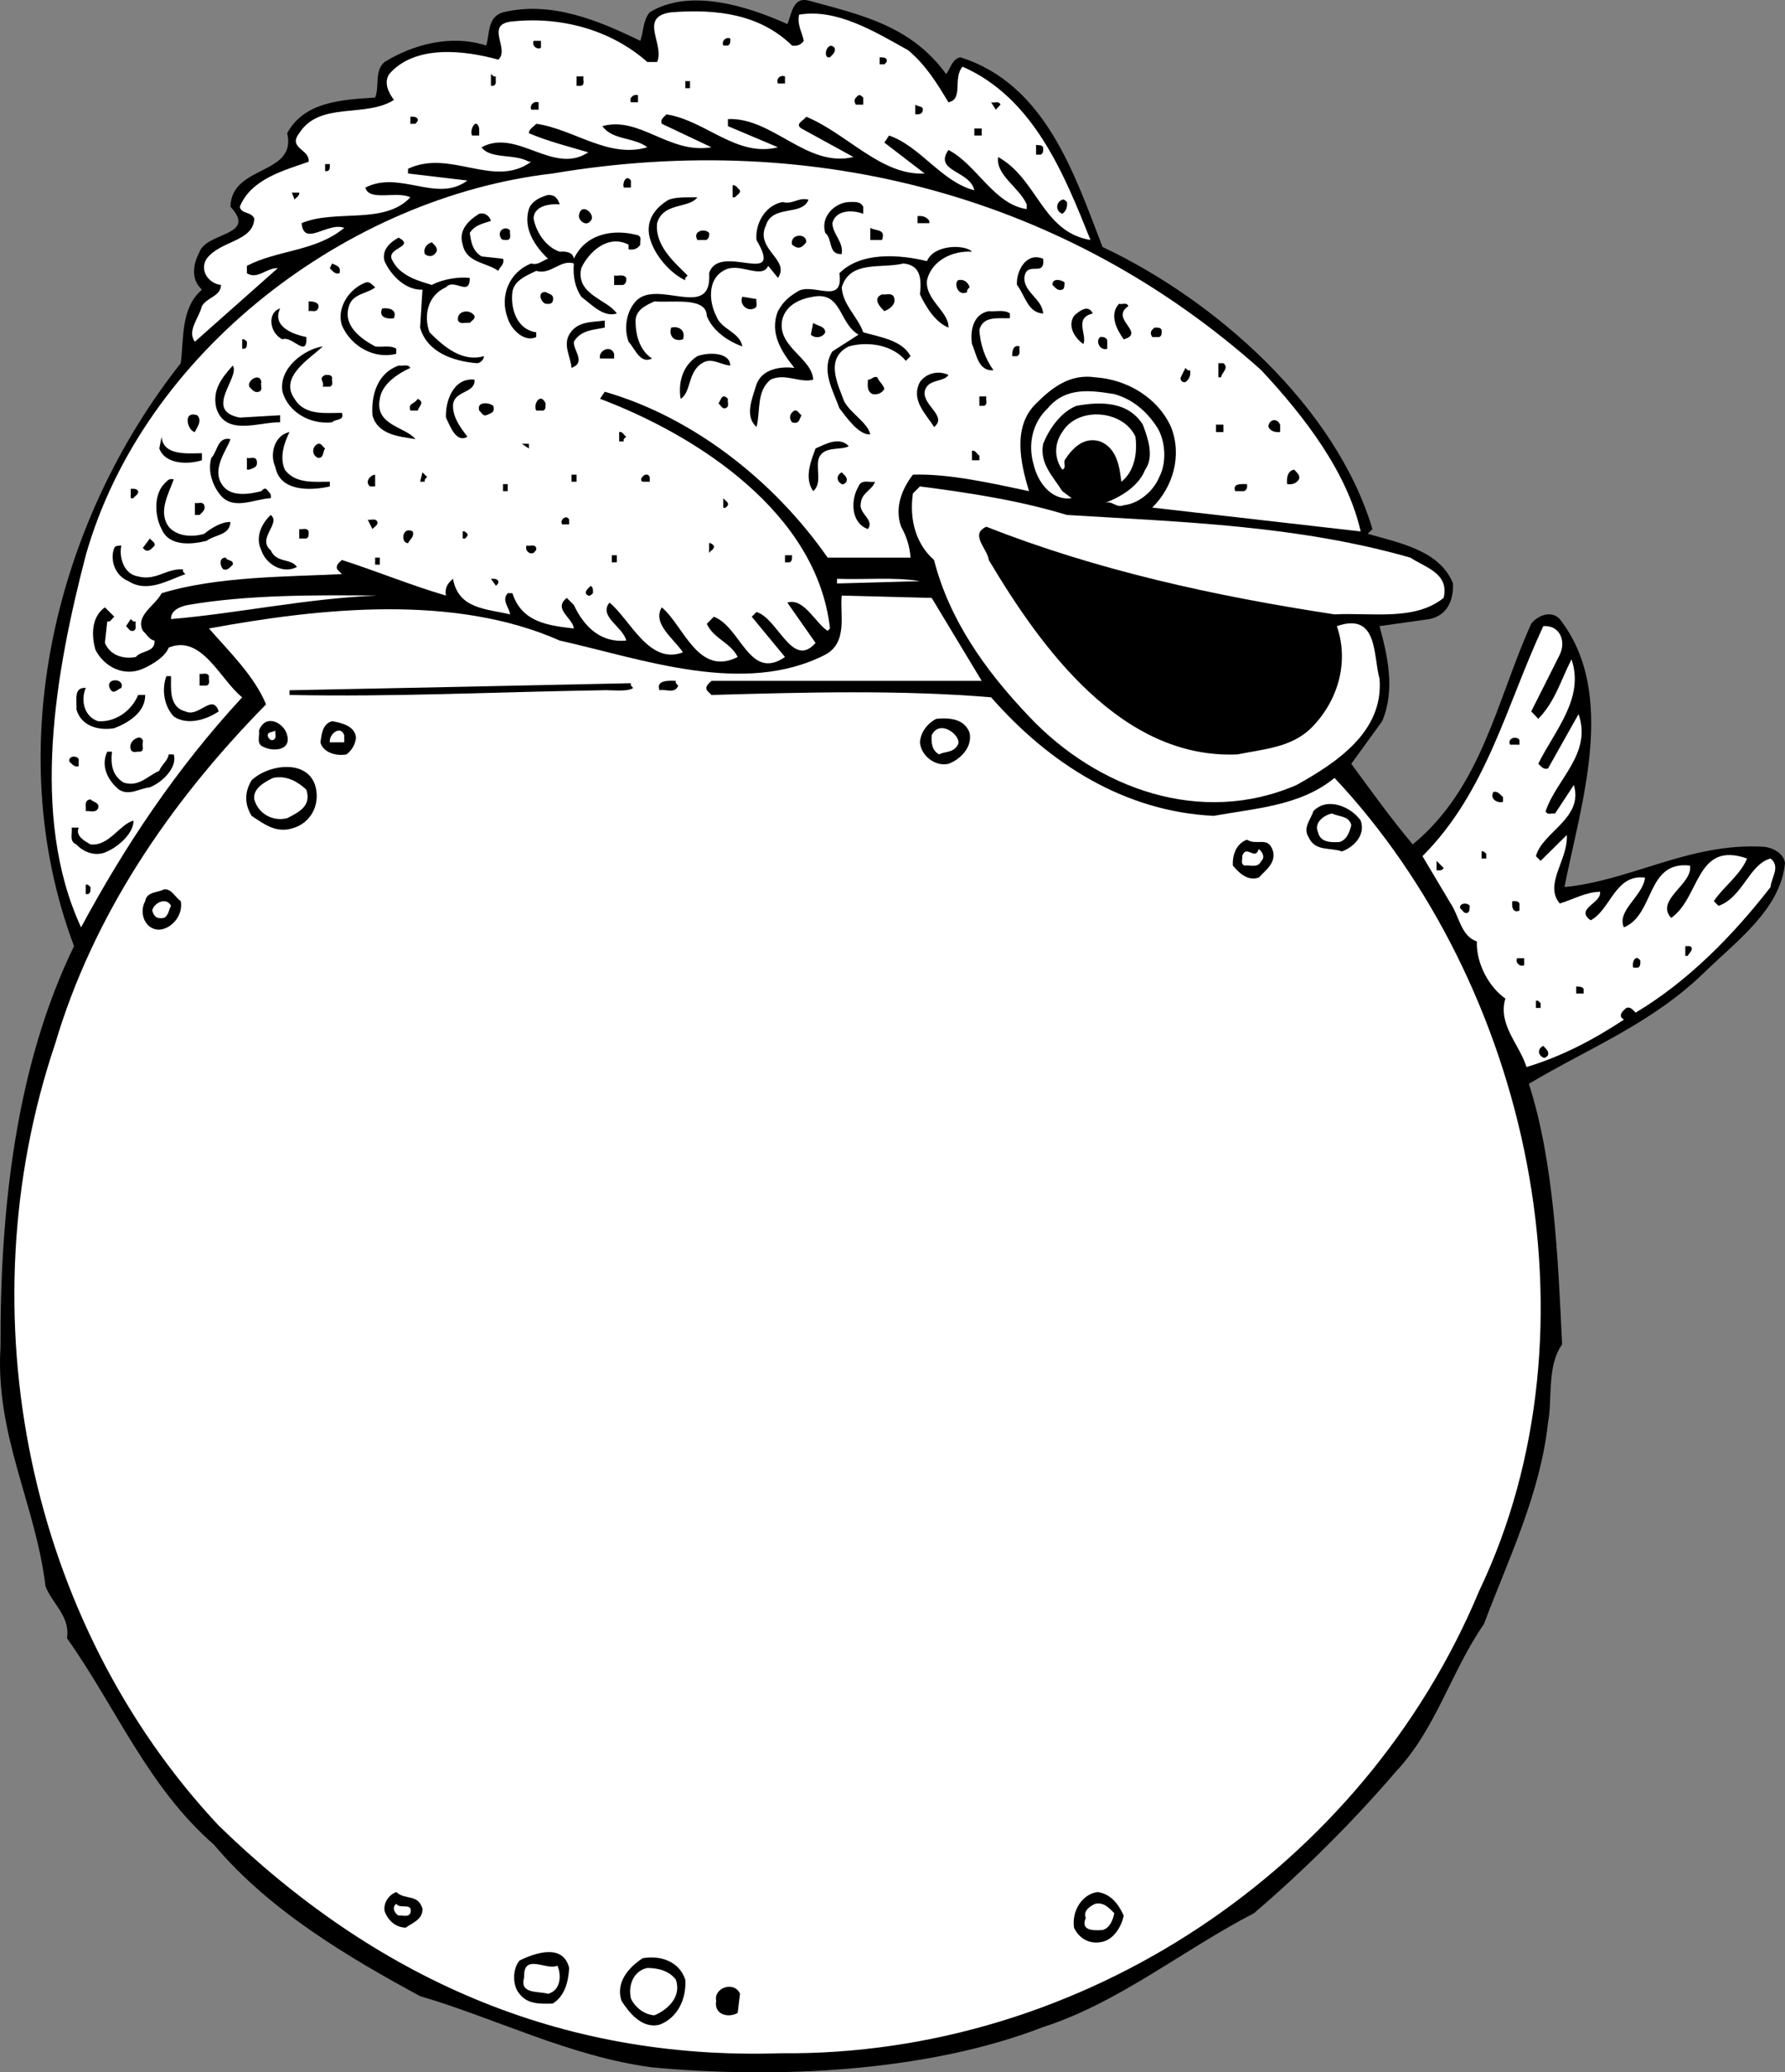
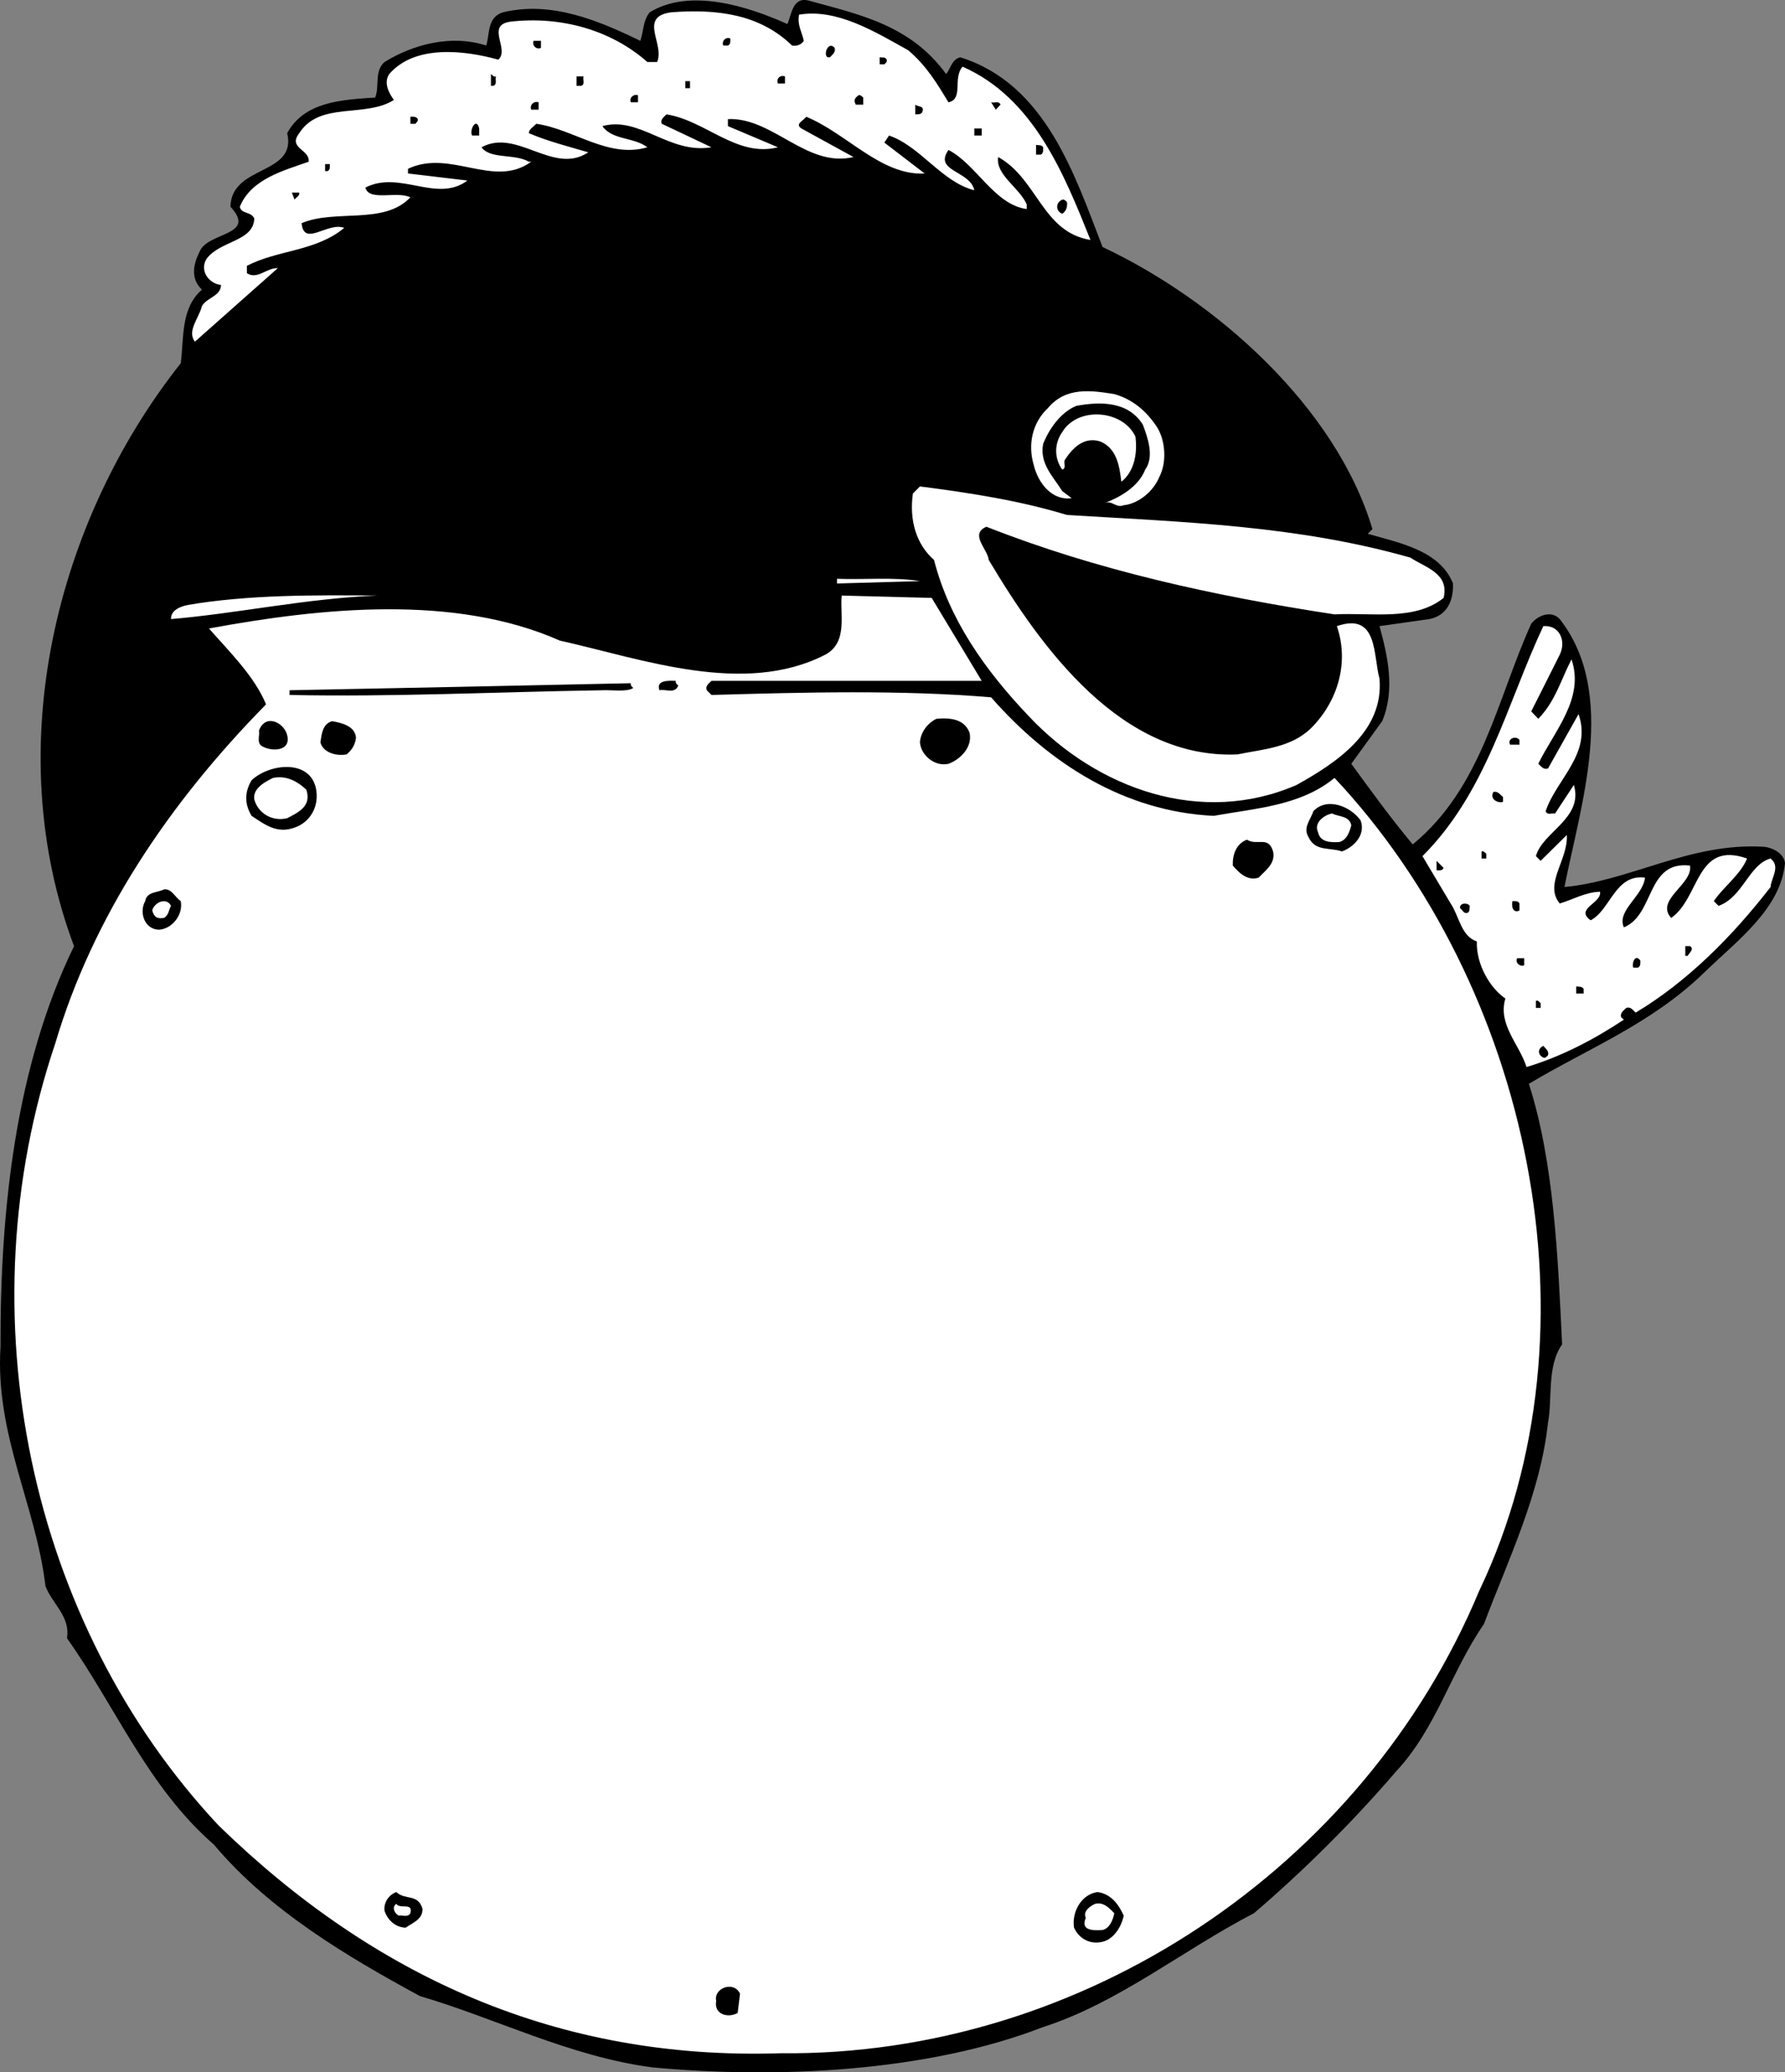
<svg xmlns="http://www.w3.org/2000/svg" width="531.751" height="617.149">
  <rect width="100%" height="100%" fill="#808080" stroke="none" />
  <path d="M234.552 7.163c1.273-2.676 1.472-8.176 6.297-7 14.976 4.125 30.375 7.226 41 21.898 1.375-1.672 1.675-4.375 4.203-5 25.472 7.926 34.172 35.227 42.398 56.5 33.676 15.828 69.477 47.527 80.399 84l-1.399 1.402c9.375 2.723 21.477 4.926 25.399 14.801.175 5.223-1.825 9.524-7 10.598l-14.899 2.101c2.375 8.625 4.774 18.926.801 28.301l-9.2 12.7c5.876 8.023 11.774 16.222 18.298 24 20.675-16.977 25.078-43.176 35.3-65.7 1.977-2.578 6.075-4.078 8.5-1.402 17.375 22.226 6.176 55.426 1.403 79.8 19.773-1.874 37.273-13.273 59.297-12 2.675.227 6.078 1.926 6.402 4.899-1.324 13.625-14.227 23.027-24 32.5-15.727 15.328-34.625 22.625-52.3 33.203 7.476 23.223 8.675 51.723 9.898 77.598-4.625 6.527-2.825 16.426-4.2 23.3-2.222 20.926-11.722 40.524-19.097 60-9.828 14.227-14.227 31.126-26.102 43.801-12.625 14.723-27.226 29.325-42.398 42.301-21.125 10.922-40.227 26.625-62.801 33.899-34.926 13.523-79.824 15.425-116.5 12-24.625-3.274-46.727-14.676-69.102-21.2-21.324-11.574-44.824-25.375-61.398-45.101-19.727-17.176-29.227-40.973-43.8-61.5 1.073-6.473-4.427-10.274-6.4-15.5C10.627 447.987-1.475 427.389.15 401.06c-.125-41.074 4.575-83.672 21.903-119.297-22.227-59.176-5.328-126.676 31.797-173.602.976-7.773-.024-16.374 6.3-21.898-3.425-3.277-2.625-7.476-.699-11.3 2.375-5.977 17.274-4.676 9.2-13.403.277-12.574 19.874-9.273 16.902-21.898 5.074-9.375 16.172-9.977 26.199-10.602 1.375-3.273-.324-7.875 2.8-10.598 8.575-5.277 19.876-8.277 30.298-4.902 1.078-3.574.277-8.473 5-9.898 14.476-3.477 28.578 2.523 40.902 8.5.973-2.774.773-6.075 2.8-8.5 11.876-7.274 29.075-1.875 41 3.5" />
  <path fill="#fff" d="M282.552 30.463c4.574-.976 1.172-7.175 4.199-10.601 21.273 9.324 30.375 32.324 38.098 51.601-14.422-2.375-15.723-18.175-27.5-24.699-.825 5.324 6.375 9.125 8.5 14.098v1.402c-9.723-1.375-14.922-13.277-23.297-17.601-4.528 6.425 6.472 6.125 7.699 12-9.727-2.477-16.027-13.075-25.402-16.301l-1.399 2.101 12 9.2c-12.926.726-23.226-11.977-35.3-16.899-.626 1.125-3.524 2.125-1.399 3.5l15.5 8.5c-13.926 3.324-24.027-11.875-37.402-11.3v2.097l14.902 6.3c-12.227 3.126-21.527-7.972-33.2-9.8-.827.828-1.925 1.527-1.402 2.8l14.801 7c-12.625 2.126-21.324-9.374-32.5-6.3 2.977 4.227 9.375 3.227 13.399 6.3-11.625 3.427-21.825-5.374-33.098-7-.824.927-2.227 1.626-2.2 2.802 5.673 2.425 11.673 3.925 17.7 5.699-10.426 6.926-21.227-7.274-31.8-1.5 2.573 3.625 9.874 1.824 14.1 4.3h.7c-11.125 8.126-24.027-3.874-36.7 2.102v1.399l17.7 2.101c-9.125 6.824-20.125-3.176-30.402 2.098 1.078 4.226 9.375.926 13.402 2.902-7.824 8.324-22.324 3.422-32.402 7.7.675 7.222 7.777-.477 12.703 1.398-8.426 7.027-19.828 6.527-29 11.3v2.2c3.172 2.027 5.875-1.676 9.199-1.5l-24.7 21.902c-2.425-3.277 1.274-7.078 2.098-10.601 1.575-2.676 5.575-2.875 5.7-6.301-3.625-.375-6.524-4.274-4.297-7.801 4.074-5.473 13.972-5.074 14.199-12-1.027-2.172-3.926-1.273-4.3-3.5 3.374-8.375 13.476-10.875 20.5-13.398.476-3.676-6.325-3.977-2.802-8.5 6.075-9.575 19.676-4.477 28.2-9.899-1.524-2.078-3.125-5.078-1.399-7.703 7.676-8.875 22.477-7.074 32.5-4.297 3.477-3.078-3.824-10.176 3.5-11.3 15.176-1.778 30.176 2.523 40.899 12h2.902c2.375-5.278-5.727-13.477 4.2-14.801 13.773-1.075 26.476.625 36 9.898 1.374.227 2.675-.172 3.5-1.398-.524-2.575-2.024-4.774-1.4-7.801 11.274-1.875 22.473 5.027 32.5 10.601 5.473 4.625 8.673 10.024 12 15.5" />
  <path d="M217.552 11.463c-.028.825.172 1.723-.703 2.098h-1.399c-.523-1.375.774-2.672 2.102-2.098m-56.402 2.801c-1.426.625-2.723-.777-2.2-2.101h2.2v2.101m87.5 0c.374 1.324-.723 2.024-1.399 2.797h-.7c-1.425-.875.274-4.973 2.098-2.797m15.501 3.5c.175.723-.325 1.024-.7 1.399h-1.398V17.06c.773.125 1.672-.172 2.097.703m-116.398 5.001c-.324.922.473 2.324-.8 2.797h-.7v-3.5c.473.328.773.926 1.5.703m26.098 0c-.325.922.578 2.324-.7 2.797h-1.398v-2.797h2.098m60 2.098h-2.098c-.625-1.375.676-2.676 2.098-2.098v2.098m-28.297 1.402h-1.403v-2.101h1.403v2.101m-15.5 4.199h-2.102c-.625-1.277.774-2.574 2.102-2.101v2.101m67.098-1.403v2.103h-2.2c-.625-1.176-.523-1.774.801-2.801.574-.176.973.324 1.398.699m-96.699 3.602h-2.199c-.527-1.375.773-2.676 2.2-2.2v2.2m137.601-1.5-1.403 1.5-1.398-2.2c.875.325 2.273-.574 2.8.7m-23.3 2.199c-.426.824-1.324.625-2.102.699v-2.898c.778.726 2.875.226 2.102 2.199M124.45 35.463c.176.625-.426 1.024-.699 1.399h-1.5v-2.098c.773.024 1.676-.176 2.2.7m18.3 2.8v2.098h-2.102c-.925-1.574 1.278-5.676 2.102-2.098m149.699 2.098h-2.199v-2.098h2.2v2.098m18.3 3.5c-.027.824.176 1.726-.7 2.199h-1.402v-2.898c.778.125 1.676-.075 2.102.699" />
-   <path fill="#fff" d="M375.751 110.264c13.074 14.024 25.574 30.422 29.598 48l-62.098-7.102c6.176-6.074 8.973-15.476 5.598-24-4.024-8.875-13.223-14.175-22.598-14.8-7.426-1.075-12.727 2.925-17.602 7.8-7.125 6.926-4.625 17.825-2.097 26.102-11.227-2.375-24.028-5.277-34.602-4.902-3.324 4.324-5.523 9.925-3.5 15.5 1.574 2.824 2.574 5.824 2.801 9.199h-24.7c-16.226-23.274-40.527-41.973-66.402-49.399l-1.398 2.102c28.973 10.922 64.676 34.024 68.5 68.398l-.7.7c-3.624-2.274-7.124-9.973-12-8.399l8.4 12c-6.927 7.926-11.227-7.375-17.602-9.199l-1.399 1.398 9.899 12c-10.625 7.325-13.125-8.976-21.2-12l-2.097 2.102c1.972 4.422 7.172 5.625 9.199 9.898-11.824 5.926-16.027-9.273-22.602-14.8-2.925 4.824 3.477 9.226 6.301 13.402-10.125 3.922-15.824-9.977-21.898-14.8-3.328 4.124 4.074 7.222 5 11.3-7.328.723-12.426-3.777-15.602-10.602l-2.101-2.101c-4.223 3.328 1.777 5.926 2.101 9.101-7.726-.875-15.523-1.875-18.3-10.5h-1.399c-1.926 2.125.473 4.227.7 6.301-7.024-1.675-15.427-1.574-17-10.601-1.626 1.324-2.524 2.824-2.102 5-10.524-3.075-20.625-7.274-31-10.598-.825.824-1.922 1.523-1.399 2.797l1.399 1.402c-16.223.825-37.125.625-53.7 5.7-1.925 3.726-7.925 6.624-5.597 11.199 1.172 1.027 1.972 2.726 3.5 2.902.172 3.625-3.926 2.824-5.602 4.898-4.023.727-7.726-.675-9.199-4.199l.7-6.402c.976.328 1.374-.875 2.1-1.399l-2.8-2.8c-4.125 2.925-4.027 8.527-2.8 12.699 2.675 5.125 8.476 8.027 14.1 5.601 2.876-1.273 6.673-3.574 7.7-6.3 9.875-4.075 15.375 9.625 21.898 14.8-19.722 21.325-35.023 44.426-48 68.5-15.425-33.273-7.523-76.476 1.403-110.8 17.172-60.575 78.074-106.676 139.097-113.7 78.676-13.273 153.875 7.325 211.102 58.602" />
  <path d="M98.251 48.862c-.027.824.176 1.726-.7 2.101h-.702v-2.101h1.402m89.699 4.902v2.098h-2.101c-.524-1.176.578-4.176 2.101-2.098m32.5 2.899c.176 1.023-1.023 1.425-1.5 2.101h-.699v-3.601c1.074-.176 1.473 1.023 2.2 1.5m-131.301.699c.175 1.027-1.024 1.426-1.399 2.101l-.8-2.101h2.198m77.602 3.5c-1.824-.176-7.625-.074-7.8 4.199.773 4.125 3.675 8.527 7.8 9.902 1.773-.175 3.973.125 4.2 2.098 3.573-7.574 11.874-8.973 19.1-7 1.274.527.473 1.828.7 2.8-.824 1.325-2.125 1.626-3.5 1.403v-1.402c-6.125-3.176-11.824 2.125-14.102 7-1.722 7.926 7.875 9.324 10.602 13.5-3.926 1.226-7.426-2.574-10.602-5-1.824-2.774-2.523-6.074-2.199-9.899-4.023-1.277-6.926 3.524-11.199 2.2-2.727 1.324-6.625 2.824-7.102 6.3-.625 5.223 1.477 11.223 7.102 12v1.399c-3.527 1.726-7.527-2.274-8.5-5.598-2.527-6.578.473-13.777 7-16.3 2.074.624 3.273-.876 5-1.403-4.125-3.973-7.426-9.172-5.7-14.797.876-2.476 3.473-3.578 5.7-4.203 2.074-.074 2.875 1.027 3.5 2.8m41-2.097c-2.527 3.422-10.227 1.422-12 7.7-.727 6.824 5.473 11.925 9.098 15.597-.422.426-.922.727-.7 1.402-4.425-1.976-9.324-7.574-10.597-12.699-1.328-5.078 1.672-8.976 5.699-11.3 2.473-.876 5.473-.676 8.5-.7" />
  <path d="M240.849 59.463c-1.922 5.024-10.723 1.325-12.7 7.7-3.324 7.125 7.375 10.125 3.602 15.601l-2.902-3.601c-1.922 4.324-8.825-1.477-13.399 1.5-4.824 2.726-4.125 9.523-2.101 13.398 1.476 4.125 6.976 4.727 7.8 9.101-4.222-1.476-8.925-4.675-10.597-9.101-.125-5.672-9.926-3.875-15.602-4.297-2.726 1.223-5.926 2.723-5.601 6.399.078 4.124 1.476 8.425 4.902 10.601-3.527 1.723-4.926-2.676-7-5-1.426-3.976-.727-8.777 2.098-12 6.375-6.976 22.875 6.024 21.902-8.402 2.973-9.473 22.676 4.726 14.098-9.899-.422-4.976 2.675-10.375 7.8-11.3 2.977.824 4.676-1.477 7.7-.7m77 .7c.175 1.425-.223 2.726-1.399 3.5-2.023-.774-2.023-3.375 0-4.2.574-.175.977.325 1.399.7M257.15 61.56v2.103c-3.126-1.176-8.126-1.274-9.2 2.8.176 3.426 3.375 5.524 2.801 9.2-4.125.226-2.625-4.477-4.902-6.301-1.524-4.875 2.875-8.973 7-9.2 1.578.024 3.375-.374 4.3 1.399m-81.199 4.203c-1.226 1.723-3.426.125-3.5-1.402.477-4.574 5.274-.473 3.5 1.402m-29.699 0c-2.227.824-4.727 1.125-6.3 3.598.374 2.625.773 5.324 3.5 7l6.398.699c.578 1.625-1.024 2.426-1.399 3.602-3.625-2.575-9.523-2.375-10.601-7.801-1.422-4.274 1.777-7.274 4.902-9.2 1.773-.476 3.074.727 3.5 2.102m130.598 0v.7h-3.5v-2.102c1.476-.176 2.675.226 3.5 1.402M151.95 68.663c-.226.925.574 2.324-.699 2.8-.824-.074-1.727.223-2.102-.699-1.125-2.176 1.575-3.676 2.801-2.101m110.801 2.8h-3.5v-3.601c1.773 1.027 4.676.226 3.5 3.601m-51.5-2.101c.176 1.027-.324 2.324-1.402 2.101h-2.098c-1.527-2.675 2.176-3.574 3.5-2.101" />
  <path d="M240.15 72.163c-1.426 1.925-2.524 2.023-4.2.699-.726-3.375 4.574-3.473 4.2-.7m-123.5 4.898c2.277 5.228 8.277 6.626 12 7.802 3.277-1.774 7.976-2.473 11.3-2.098-.023 5.824-4.625-.078-7.101 2.797-5.422 2.328-6.723 8.426-4.899 13.402 4.477 4.524 9.875 8.926 16.2 7.098.074 1.027-1.126 2.125-2.098 2.101-6.926-.574-14.828-3.175-16.903-10.601l.7-11.297c-5.024.223-9.422-4.277-11.297-8.5-.926-3.277 1.672-5.676 4.199-7 4.973 2.723-3.227 2.922-2.102 6.297" />
  <path d="M130.052 74.963c-.926 1.524-2.328 1.625-3.5.7-.528-1.676.574-3.075 2.097-3.5.778.824 1.778 1.523 1.403 2.8m159.5 0c-5.828-.375-12.028 2.625-13.403 8.5-.625 5.825 6.575 9.325 6.403 14.098-3.926-1.574-6.727-6.172-8.5-9.898.472-4.575.273-8.676-4.903-9.2-6.523 1.625-15.925-1.074-18.398 7.098.273 5.227 4.773 8.727 6.398 13.402 4.977 1.426 11.575 2.325 14.102 7.098l-1.402 1.402c-3.723-4.574-10.922-5.976-17-4.3-7.325 3.625-3.125 11.523-1.399 16.3 1.875 3.625 7.074 6.426 7.801 9.899-3.426.226-6.926-4.875-9.2-7.801-1.827-5.172-5.624-11.273-2.1-16.898l7.8-5c-5.926-3.477-4.926-12.875-13.5-11.301-3.824.625-7.824 2.324-9.102 6.402-2.222 8.324 8.778 11.723 9.102 18.297-3.824 1.125-8.426-2.074-12.7 0-4.327 3.527-2.925 9.426-4.202 14.102-3.524-3.274-1.422-8.075 0-12.7 1.777-4.777 7.476-5.375 11.3-4.902-3.824-4.773-7.523-10.375-4.898-16.898 1.473-2.676 2.973-4.075 5.598-5.7 4.476-3.277 14.078 4.426 12.703-5.601 6.472-6.473 17.875-5.574 26.097-3.598 2.075-5.078 11.477-4.976 13.403-2.8m21.199 2.096c.676 5.83-5.027.228-5.602 5.704-.125 4.324 5.375 6.324 5.602 10.598-4.625-.176-5.426-5.574-7.8-8.5-.325-3.774 2.573-9.973 7.8-7.801M101.15 81.362c-1.426.426-2.024-.676-2.899-1.5l.7-1.399c1.374.723 2.675.825 2.198 2.899m85.403 1.402c.172 1.024-.328 2.324-1.403 2.098h-2.199V82.06c1.176.227 2.774-.574 3.602.703" />
  <path d="M288.849 85.56c-.422.427-.922.728-.7 1.403-2.625 1.426-4.023-2.277-2.8-3.5 1.777-.476 3.078.625 3.5 2.098m28.301-1.398c-.126.824.074 1.726-.7 2.101-1.426.422-2.023-.578-2.898-1.402-.227-2.176 2.773-1.574 3.597-.7M111.751 85.56c-2.027 1.83-6.727 1.83-7.8 5.603-1.927 5.925 3.773 9.824 7.8 12 2.074.324 4.574-.477 6.3.699v1.5c-6.425 1.726-13.527-2.176-16.202-8.5-1.625-4.973 1.976-10.774 7-12.7 1.277-.476 1.976.626 2.902 1.399m52.899 4.203c-.426.922-1.325.723-2.098.7-1.528-.477-2.528-3.676 0-3.5 1.273.722 2.672.722 2.097 2.8m101.602-1.402c.973 2.226-1.324 3.726-2.8 4.3-1.325-1.273-3.626-3.773-.7-5 1.176.227 2.773-.574 3.5.7m-40.902.698c-.223 1.028.578 2.33-.7 2.802-2.125 1.027-4.523-1.375-3.5-3.5l4.2.699M94.751 91.862c-.527 1.324-1.926.527-2.8.8v-2.898c1.273-.078 3.573.324 2.8 2.098m241.399-.699c-5.723 3.824 5.374 7.925-1.399 9.898-2.027-2.875-4.426-7.273-1.402-10.598.875.325 2.277-.574 2.8.7m-252.699.699c-2.523 5.324 3.774 7.726 7.801 8.5.375 6.625-4.324-.574-7.102.699-4.023-1.973-4.523-8.074-.699-9.2" />
  <path d="M117.349 94.764c-1.825.324-4.723-.176-3.5-2.902 1.777-.274 4.578.226 3.5 2.902m208.203-1.402c-5.727 1.324-1.625 6.226-2.801 9.101-2.324-1.574-4.926-5.175-2.8-8.402 1.374-1.273 4.175-3.672 5.6-.7m-184.202.699c.277 1.028-.922 1.427-1.399 2.103-1.226-.274-2.824.625-3.5-.7-.523-2.976 3.574-3.574 4.899-1.402m159.5-.699v1.402c-3.524.125-8.024-.777-9.098 3.5.273 4.422 1.676 8.422 4.2 12-4.626.324-5.024-4.875-6.4-7.8-.624-4.176.473-8.977 5-9.801 2.075.226 4.673-.575 6.298.699M180.15 97.56c-3.325.728-7.024.626-9.2 4.204-.226 2.625 3.774 6.125-.699 7.797-.227-3.274-2.527-6.574-.7-9.898 2.376-4.075 6.673-3.676 10.598-4.2v2.098m65.7 1.402c-.825 1.723-3.223 1.825-4.297.7l.699-3.5c1.176.925 3.473.824 3.598 2.8m-42.399 2.097c-2.523.83-4.324-.972-3.5-3.5 2.375-.573 4.375.927 3.5 3.5m142.602-2.796c-.028.824.172 1.723-.703 2.098h-2.098c-.727-1.176-.527-1.875.7-2.801.773.027 1.675-.172 2.1.703m-16.202 3.5v2.098c-2.125.726-3.625-2.274-2.098-3.5.973-.176 2.273.324 2.098 1.402m-256.297 0c-.028.824.172 1.723-.703 2.098h-.7v-2.801c.676-.172.977.328 1.403.703m22.598 1.398c-3.723 3.625-13.126 9.024-8.399 15.602 3.074 5.223 9.676 4.125 14.098 4.2.875 2.425-2.024 1.722-2.899 2.8-6.426.723-13.023-2.875-14.8-9.101-1.223-7.274 6.874-12.774 12-13.5m207.601-.001c-.324 1.024.473 2.426-.8 2.899h-1.4c-.124-1.274.274-3.574 2.2-2.899m-120.801 2.2v1.402h-4.199c-.625-2.277 3.176-4.277 4.2-1.402m34.601 3.5c-2.828-.176-5.625-2.574-8.403-.7-4.324 2.626-3.222 8.727-6.398 10.602-.824-5.277.875-10.078 5-12.703 3.176-1.172 9.676-1.274 9.8 2.8m146.899-.699c1.774 1.426-.523 2.825-.699 4.2h-.8v-4.2h1.5m-293.001 16.2 12-.7v2.102c-6.023-.176-16.324 4.324-19-4.203-1.324-5.473 1.676-9.074 4.899-12.7 2.277 3.528-8.922 13.427 2.101 15.5m50.801-14.801c-3.625 1.626-8.527 4.83-9.102 9.204-1.625 7.922 7.676 8.324 10.602 12-4.926-.777-11.227-1.277-12.8-7.102-.427-6.175 1.573-12.574 7.8-14.8 1.176.226 2.773-.575 3.5.699m232.301.703c.172 1.524-.227 2.723-1.403 3.5-.824.324-1.722-.578-1.398-1.402l1.398-2.801c.375.426.676.926 1.403.703m-72 1.398c-1.528 2.325-6.328 1.024-7.102 5-.523 4.125 6.875 7.325 2.801 10.5-2.426-3.976-7.027-7.976-4.2-13.398 1.973-2.777 5.673-3.476 8.5-2.101" />
  <path d="M98.95 112.362c-.226 1.027.574 2.324-.699 2.8h-2.102c.575-1.773-1.523-2.273.7-3.5.777.024 1.675-.175 2.101.7m-21.101 1.402c-.325 1.024.578 2.422-.7 2.899-1.425.425-2.023-.676-2.898-1.5-.727-1.977 3.273-4.274 3.598-1.399m185.601 2.098c-.824 1.324-2.125 1.726-3.5 1.5-1.824-.875-1.426-2.676-1.398-4.301 1.074.125 1.574-1.172 2.797-.7.476 1.325 1.875 2.227 2.101 3.5m-122.101-2.801c.375 4.228-6.325 3.126-6.399 7.802-.023 3.726 2.574 6.926 4.301 9.199-3.426 2.027-5.227-3.375-6.402-5.7-.223-4.972 2.277-11.972 8.5-11.3" />
  <path fill="#fff" d="M344.65 127.162c2.574 4.024 2.976 10.625.699 14.899-1.723 4.226-6.125 7.926-10.598 8.402-2.324.926-3.324-1.476-5.602-.699 4.075-1.477 9.977-4.676 12-9.902 2.778-3.875.778-9.473-.699-13.399-4.426-7.074-12.824-6.875-19.8-5.601-4.723 1.925-8.126 6.925-9.899 11.3-1.125 5.926 2.973 9.727 5.7 14.102l2.8 2.098c-6.125.824-10.125-4.875-11.3-9.899-1.825-6.074-.427-12.574 4.198-16.902 5.375-6.473 12.977-5.274 19.801-4.2 5.375 1.528 9.477 4.927 12.7 9.802" />
  <path d="M216.849 118.764c-.223.922.578 2.324-.7 2.797-1.023.328-1.425-.875-2.097-1.399.773-1.273 1.074-3.175 2.797-1.398m77-.704c-.325.927.578 2.33-.7 2.802h-1.398v-2.801h2.098m-169.399 4.203h-2.199c-.727-2.375 1.176-1.777 2.2-3.5 2.175 1.125.374 2.125 0 3.5m38.101-2.102c-.125.825.172 1.727-.703 2.102h-2.098c-1.027-1.875 1.273-5.578 2.8-2.101m-15.601.699c.574 2.125-.726 2.125-2.101 2.8-1.024.325-1.422-.874-2.098-1.398-.824-2.875 3.074-2.375 4.2-1.402m91.8 2.8c-.727 1.426-.727 2.727-2.8 2.102-.927-1.078-.825-2.578.698-3.5.977-.277 1.375.922 2.102 1.399m-180-.001c1.574 1.625-.027 3.524-.7 5-2.124-.273-3.827-6.476.7-5" />
  <path fill="#fff" d="M338.251 130.06c.676 5.33-.527 10.528-4.2 13.403-.527-4.074-1.124-9.875-6.3-12-5.027-1.574-8.426 2.223-10.602 5.598-.324 1.027.575 2.328-.699 2.8-2.426-3.374-2.426-7.773 0-11.198 4.676-7.774 18.176-6.575 21.801 1.398" />
  <path d="M381.349 126.463v2.2c-1.524.124-2.723-.176-3.5-1.5-.024-1.977 2.375-3.075 3.5-.7m-16.899 2.199h-2.199v-2.199h2.2v2.2m-278.2-.001c-1.625 3.227-3.027 7.524-1.402 11.2 3.175 4.425 9.375 3.527 13.402 3.601v1.399c-5.824 1.324-14.824 1.527-16.2-5.7-1.827-3.875-.327-9.574 4.2-10.5m100.301 1.398c-.426.427-1.028.727-.703 1.403h-1.399v-2.8c.977-.274 1.375.925 2.102 1.398M60.15 134.963v2.098c-3.426 1.125-10.723 1.625-12.7-3.5l.7-3.5c.374 5.828 8.175 4.926 12 4.902m8.5-4.199c-.926 3.125-6.126 9.223-2.098 14.098 2.574 3.125 7.773 2.324 11.297 1.402.375-.375.675-.875 1.402-.703.676.828 1.773 1.527 1.398 2.8-4.824.227-10.925 3.626-14.8-.698-2.625-3.075-4.024-7.477-2.899-11.301 1.875-1.875 1.774-6.375 5.7-5.598m184.199 2.098c-2.223 1.425-8.024-.375-9.098 4.199-.527 3.125 1.074 7.027-1.5 9.203-2.727-3.875-.727-8.875.7-12.703 2.874-1.274 7.073-3.672 9.898-.7m-156 .699c-.723.927-.325 2.927-2.098 2.802-1.926-.774-1.926-3.375 0-4.2.973-.273 1.375.926 2.098 1.399m60.703-.001-2.102-1.398h2.102zm134.199 2.102v1.399h-2.2v-2.797c1.075-.277 1.376.922 2.2 1.398" />
  <path d="M76.45 137.06c.477 2.126-.824 2.227-2.199 2.802h-.7v-3.5c.973.324 2.376-.575 2.9.699m310.499 5.703c-.824 1.223-2.023 1.625-3.5 1.398-.226-1.773.074-3.976 2.102-4.3.773.925 1.875 1.625 1.398 2.902m-259.699-.704c-.426.427-.926.727-.7 1.403h-1.402l.7-2.8 1.402 1.398m124.899 1.402c-.426.426-.723.926-1.399.7-1.625-.876-1.625-2.676 0-3.5.773.824 1.875 1.523 1.398 2.8m-140.398 1.399h-1.5c-1.625-1.176-.125-3.375 1.5-3.5v3.5m60-1.399h-1.5v-2.101h1.5v2.101m21.801-1.403v1.403h-2.102c-1.523-.574 1.176-3.476 2.102-1.402m-141.801.703c-1.527 4.324-4.727 9.625-1.5 14.098 2.574 3.027 7.273 3.125 10.598 2.101 2.277-1.875 5.476-3.675 7.8-3.5-.222 4.024-4.722 3.723-7.097 5.598-4.528 1.125-11.227 1.726-13.403-3.5-2.023-3.672-2.425-10.074.7-13.399.777-.773 1.476-1.875 2.902-1.398m208.899.699c-.723 2.426-3.926 3.223-4.2 6.301-.824 3.223 4.176 4.922 2.102 7.797-5.227-1.875-5.125-8.875-2.801-12.7.875-2.273 3.176-1.073 4.898-1.398m-109.398 2.801h-1.402v-2.102h1.402v2.102m220.199-2.102c.274 1.024-.226 2.325-1.398 2.102h-2.102c-.824-2.477 1.977-2.078 3.5-2.102" />
  <path fill="#fff" d="M317.849 153.362c34.976 2.125 68.675 3.125 102.3 12.699 4.375 2.926 11.676 4.625 9.903 12-8.625 6.926-21.227 4.328-32.5 4.902-35.926-5.476-70.926-13.175-103.703-26.101-5.125 2.226.375 6.625.703 9.902 15.574 26.125 39.472 59.422 74.097 57.898 7.676-1.574 15.875-1.976 21.903-7.8 7.875-7.875 11.472-19.375 7.699-30.399 12.375-4.277 10.773 8.825 12.7 15.598 1.374 15.828-12.927 25.125-24.7 31.703-28.324 12.324-59.324 1.223-79.7-20.402-13.327-13.973-23.827-29.075-28.3-46.598-5.324-4.676-7.426-11.875-6.3-19.8l2.1-2.102c14.973 1.925 29.774 4.226 43.798 8.5" />
  <path d="M41.15 146.264c.175 1.023-1.024 1.422-1.399 2.098h-.8v-2.801c.773.027 1.675-.172 2.198.703m175.7 4.199c-.422.426-.723 1.024-1.399.7v-2.801c.477.726 1.676 1.125 1.399 2.101m-156 0c.476 1.426-.625 2.024-1.399 2.899h-1.398v-3.598c.875.324 2.273-.578 2.797.7m19.801 13.398c1.675 3.925 6.175 2.324 7.8 5-4.324 2.226-9.324-.973-10.601-5-1.825-3.676-.125-7.774 2.8-10.5 3.176 2.425-4.222 7.027 0 10.5m88.903-9.098v1.398h-2.102c-.824-1.375 1.375-3.074 2.102-1.398m-57.102.699c.176 1.024-1.023 1.426-1.5 2.098l-1.398-2.797c.972.223 2.375-.578 2.898.7m-20.5 2.8c-.023.824.176 1.723-.699 2.098h-2.102v-2.801c.875.226 2.278-.574 2.801.703m31 0c.574 1.625-.926 2.422-1.398 3.5-2.328-.078-1.727-5.176 1.398-3.5m16.301.699c.176.723-.324 1.024-.7 1.399h-.702v-2.098c.578-.176.976.324 1.402.7m-93.199 3.499c-.828.825-1.528 1.926-2.801 1.399l-.7-.7 2.098-2.8c.477.726 1.676 1.125 1.403 2.101m166.598 0c.277 1.125-.926 1.426-1.399 2.2v-2.899c.574-.176.973.422 1.398.7m-176.499-.001c-.723 3.223.574 8.524 5 9.2 5.277 1.425 8.476-2.477 13.402-2.102-.227.726.273 1.027.699 1.402-5.227 1.825-11.324 5.723-17 2.098-3.926-1.574-5.625-6.274-4.2-9.899.376-.773 1.274-.574 2.098-.699m123.602.699c.176.727-.426 1.024-.8 1.5-1.325.524-2.626-.773-2.102-2.199.976.325 2.375-.574 2.902.7m24 4.3h-1.5v-2.101h1.5v2.101m52.199-2.101c-.023.824.176 1.625-.699 2.101h-1.402v-2.101h2.101m-166.601 2.8c-.825.727-1.524 1.825-2.797 1.399-1.028-.875-1.426-3.574.699-3.5.473 1.125 2.375.527 2.098 2.101m43.801 0h-1.399v-2.101h1.398v2.101m35.301 4.898c.176.727-.426 1.028-.699 1.403l-1.5-2.101c.773.027 1.676-.176 2.2.699" />
  <path fill="#fff" d="m274.052 173.06-24.703.704v-1.402c8.175.324 16.875-.575 24.703.699" />
  <path d="M176.65 176.662c-.426.325-.825.926-1.399.7-1.727-.875-.027-2.075.7-2.899.874.524.675 1.426.698 2.2" />
  <path fill="#fff" d="M112.45 177.362c-21.125.824-41.625 5.324-61.5 7-.125-2.676 2.875-3.774 5-4.2 17.875-3.074 38.074-2.976 56.5-2.8m180 25.402h-80.5c-.824.824-1.926 1.523-1.398 2.797l1.398 1.402c27.274-.777 56.375-1.574 83.301.7 17.473 19.925 39.875 34.023 66.3 35.3 12.575-2.277 25.876-2.976 36-11.3 57.774 61.523 80.575 163.624 43.098 242.101-34.425 82.524-118.222 138.625-208.199 137.7-66.023 2.124-120.926-22.677-167.3-67.802-56.524-60.273-75.926-152.175-48.7-232.898 11.176-37.676 33.574-71.277 62.801-101-3.426-8.375-11.027-15.777-17-22.602 33.473-6.175 73.176-10.273 104.5 3.602 24.676 5.523 54.875 16.625 79.098 4.2 6.875-3.677 4.277-12.177 4.902-17.602l26.8.699 14.9 24.703" />
  <path d="M40.45 185.06c-.324 1.028.477 2.33-.699 2.802-1.125.324-1.527-.875-2.2-1.399l1.4-2.101c.476.425.773.925 1.5.699" />
  <path fill="#fff" d="M464.65 194.963c-2.825 5.723-5.723 11.325-8.5 16.899l2.101 2.199c5.074-5.172 6.773-11.672 9.898-17.7 3.977 11.626-5.125 21.325-9.898 31.102.875.723 1.473 1.825 2.898 1.399l9.102-16.2c4.074 11.825-6.527 19.227-9.8 28.899.476 1.328 1.773.527 2.8.703l5.598-8.5c2.976 9.922-9.422 14.023-11.297 21.2l1.398 1.398 7.801-7.7c.473 7.325-6.926 14.625-2.102 20.399 3.977-1.172 7.575-3.375 12-3.5.575 3.426-7.625 5.027-2.8 8.5 5.875-2.973 7.277-13.875 16.203-12.7-.625 5.528-8.528 9.825-6.301 14.802 9.273-3.774 6.574-19.876 19.7-18.399.976 5.523-10.524 10.223-5.602 15.598 8.675-6.075 7.277-23.075 22.601-17.7-1.926 4.825-7.426 8.825-9.898 12.7l1.398 1.402c7.274-2.578 9.074-12.375 15.5-14.102 3.074 2.426.176 5.727 0 8.5-11.324 14.625-24.824 28.227-40.199 37.399-.824-.774-1.527-1.875-2.8-1.399-.825.825-1.927 1.524-1.5 2.801l.8.7c-9.125 6.023-18.727 11.023-29 14.101-2.125-6.777-8.625-12.676-6.3-20.402-4.524-3.075-8.727-10.075-8.5-17-4.727-1.575-5.227-7.473-7.802-11.301l-8.398-14.098c19.176-19.175 25.074-45.175 36-68.5 4.875-.375 6.875 4.426 4.898 8.5" />
  <path d="M62.251 201.362c-.227.925.574 2.324-.7 2.8h-2.1v-3.5c.976.227 2.273-.574 2.8.7m-11.301 0c.074 3.226-.824 9.226 4.301 10.5 3.973 1.925 8.074-5.575 9.898 0-3.722 2.527-9.425 4.226-13.398 1.5-2.926-3.176-3.625-7.973-2.2-12h1.4m-14.801 3.5c-1.325.425-2.426 2.324-3.5 0-1.223-3.075 4.574-2.973 3.5 0m151.8-1.399c-.226.625.274 1.024.7 1.399-1.723 1.324-7.024.527-9.2.699-32.824.527-61.726 2.027-93.199 1.402v-1.402c33.875-.672 68.676-1.375 101.7-2.098m13.398-.699c-.223.625.277 1.023.703 1.398-1.028 2.625-3.828.926-5.602 1.399-1.125-3.074 2.774-2.875 4.899-2.797" />
  <path d="M25.552 204.862c-1.528 3.527-.625 8.425 3.597 9.902 5.176.422 10.075-3.078 12-7.8h2.102c.074 5.222-5.125 8.323-9.2 9.898-4.925.824-10.027-.774-11.3-5.7.273-2.375-1.027-6.574 2.8-6.3m263.298 13.402c.875 4.324-2.825 7.922-6.297 9.2-4.125.925-8.227-2.575-8.5-6.403.172-2.875 2.172-5.672 4.898-7 4.074-.375 8.375.027 9.899 4.203m-203.297.699c1.172 4.723-4.328 4.825-7 3.5-2.328-.875-1.125-3.175-1.403-4.902 1.977-5.274 7.575-2.274 8.403 1.402m20.5.699c-.227 2.024-1.125 3.625-2.801 5-3.426.625-7.125-.773-7.8-3.601.374-2.375.573-5.473 3.5-6.297 2.874.523 6.773 1.422 7.1 4.898" />
-   <path fill="#fff" d="M285.349 221.764c-1.325 2.523-3.825 1.922-5.598 2.898-2.227-1.273-2.324-3.476-2.2-5.699 2.473-5.175 9.173.426 7.798 2.801M82.052 217.56c-.227.927.574 2.33-.703 2.802-.723.226-1.024-.274-1.399-.7-.824-1.875 1.274-1.476 2.102-2.101m20.5 1.402v2.098H98.25c-.324-2.375 3.176-5.274 4.3-2.098" />
  <path d="M42.552 221.06c-.328 1.028.574 2.33-.703 2.802-1.024-.176-2.422.625-2.899-.7-.523-1.675.676-3.074 2.2-3.5.675-.273 1.675.625 1.402 1.399m410.098-.699v1.402h-2.801c-.922-1.875 1.875-2.777 2.8-1.402m-419.3 3.5c-.422 3.726.078 7.125 3.5 9.199 4.578 1.426 7.175-2.074 10.601-3.5.574-1.774 2.574-2.973 2.801-4.899h1.5c1.176 3.926-3.426 8.325-7.102 9.801-3.125.325-6.125 2.625-9.199.7-3.324-2.774-5.523-6.977-3.5-11.301h1.399m-9.899 2.198v2.102c-1.324.426-2.023-.675-2.8-1.398-.325-1.676 2.175-1.875 2.8-.703m70.602 8.402c1.273 5.524-1.625 10.426-6.301 12-5.227 1.926-8.824-.875-12.8-3.5-2.126-3.476-2.126-7.074 0-10.601 5.175-4.875 16.976-6.375 19.1 2.101" />
  <path fill="#fff" d="M91.251 235.162c1.676 5.024-2.527 6.825-5.7 8.5-4.527 1.125-8.726-1.574-9.8-5.601-.527-3.274 3.273-5.274 5.598-6.399 4.175-.875 7.578 1.325 9.902 3.5" />
  <path d="M447.751 237.362v1.402c-.926.523-4.125-.375-2.902-2.902 1.277-.375 1.976.726 2.902 1.5m-418.601 3.5c-.825 1.324-2.426.527-3.598.699.172-1.473-.625-3.274 1.398-3.5.774.828 2.977.926 2.2 2.8m376.199 3.501c1.578 4.527-2.325 8.027-5.598 9.199-3.426-1.274-7.926.125-9.902-4.2-1.825-2.874.578-5.175 1.402-7.8 4.176-4.375 11.273-1.274 14.098 2.8" />
  <path fill="#fff" d="M402.552 245.764c-.528 2.023-1.328 4.422-3.602 5-2.523.125-5.625.125-6.3-2.902-1.426-2.973 2.074-5.274 4.199-5.598 1.976 1.023 5.078.625 5.703 3.5" />
  <path d="M39.751 244.362c.176 3.425-4.027 7.527-7.8 9.199-3.126 1.625-6.927.426-9.2-2.098-2.227-.875-1.125-3.175-1.402-5h2.101c-1.125 2.625 2.074 4.125 3.5 5 5.477.625 8.574-5.875 12.801-7.101m339.5 9.198c.773 3.528-2.125 5.528-4.3 7.802-3.524 1.125-6.024-1.676-7.7-3.598-.125-3.176.973-6.477 4.2-7.703 3.175 1.926 6.374-1.274 7.8 3.5" />
-   <path fill="#fff" d="M375.751 256.362c-1.027 2.324-3.324 1.125-5 1.402-1.324-.477-.527-1.875-.7-2.8 1.173-3.677 3.876 1.523 4.9-2.102.773.425 2.175 2.324.8 3.5" />
  <path d="M442.751 254.264v1.398h-1.402v-2.101c.675-.172.976.328 1.402.703m-12.699 4.199c-.426.926-1.328.723-2.102.7v-2.801l2.102 2.101m-403.102 5.7c-.023.824.176 1.726-.699 2.101h-.7v-2.8c.673-.176.973.324 1.4.699m26.898 4.199c.777 4.125-2.625 8.226-6.399 8.5-4.324.027-6.125-5.075-4.199-8.5.473-2.875 3.676-2.473 5.598-3.5 2.277-.274 3.277 2.324 5 3.5" />
  <path fill="#fff" d="M50.95 269.764c-.726 1.223-.625 2.723-2.101 3.598-2.125.324-2.922-.274-3.5-2.2.476-2.273 4.175-4.175 5.601-1.398" />
  <path d="M452.65 269.06v2.103c-2.024.925-2.426-1.375-2.098-2.801.773.027 1.672-.176 2.097.699m-14.8.703c-.125.824.078 1.723-.7 2.098-1.125.324-1.425-.875-2.199-1.399-.226-1.574 2.176-1.777 2.899-.699m65.601 12c1.375.824-.226 2.023-.699 2.898h-.7v-2.898h1.4m-49.399 5.699c-1.328.524-2.727-.777-2.102-2.101h2.102v2.101m34.598-1.403c-.024.83.175 1.626-.7 2.103h-1.398c-.528-1.274.574-4.274 2.097-2.102m-16.898 8.402v1.399h-2.2v-2.098c.774.125 1.673-.078 2.2.7m-12.801 4.3v1.398h-1.398v-2.101c.672-.274.972.328 1.398.703m2.2 15.5c-.426.422-.825.922-1.399.7-1.727-.876-1.727-2.677 0-3.5.676.823 1.773 1.523 1.398 2.8m-335.3 254.098c.175 3.226-2.922 4.226-5 5.699-3.024-.074-5.325-2.172-6.297-5-.328-2.473 1.273-4.774 3.5-5.598 2.773 2.524 6.375.426 7.797 4.899m208.902 2.101c-.625 3.223-2.926 7.024-6.3 7.801-3.825.922-7.024-.976-8.5-4.203-.727-4.773 2.273-9.973 7-10.598 3.976.524 6.273 3.625 7.8 7" />
  <path fill="#fff" d="M122.251 569.764c-.727 1.324-2.324.523-3.5.7-1.227-.677-2.125-2.477-.7-3.5 1.075 1.722 5.075-.575 4.2 2.8m209.699 0c-.426 2.023-1.324 4.422-3.5 5-2.324.125-6.726.422-5-3.602-.926-2.074 1.375-3.574 2.801-4.199 2.473-.574 4.074 1.125 5.7 2.801" />
-   <path d="M169.552 586.06c-.227 4.126-1.328 8.427-4.903 10.603-3.722.124-7.523.226-9.898-2.899-2.125-2.375-2.125-7.375 0-9.902 4.375-2.176 12.973-5.274 14.8 2.199m34.599 3.499c.374 5.728-2.325 11.427-7.7 13.403-5.324 1.324-9.226-3.875-11.3-7.101-1.926-5.774 2.574-10.274 6.3-12.7 5.574-.976 10.977 1.125 12.7 6.399" />
  <path fill="#fff" d="M166.052 585.362c1.273 2.926.972 7.426-2.801 8.402-2.727-.875-8.625.223-7.102-4.902-.324-7.473 6.778-1.875 9.903-3.5m35.297 4.198c1.777 5.228-2.625 9.028-6.399 10.603-2.926-.176-5.726-2.274-7-5-.926-4.075.875-8.274 4.899-9.102 3.277.027 6.476.828 8.5 3.5" />
  <path d="m220.45 593.764-.699 5.7c-2.926 1.624-7.125.425-6.402-3.602-.825-3.875 5.375-6.074 7.101-2.098" />
</svg>